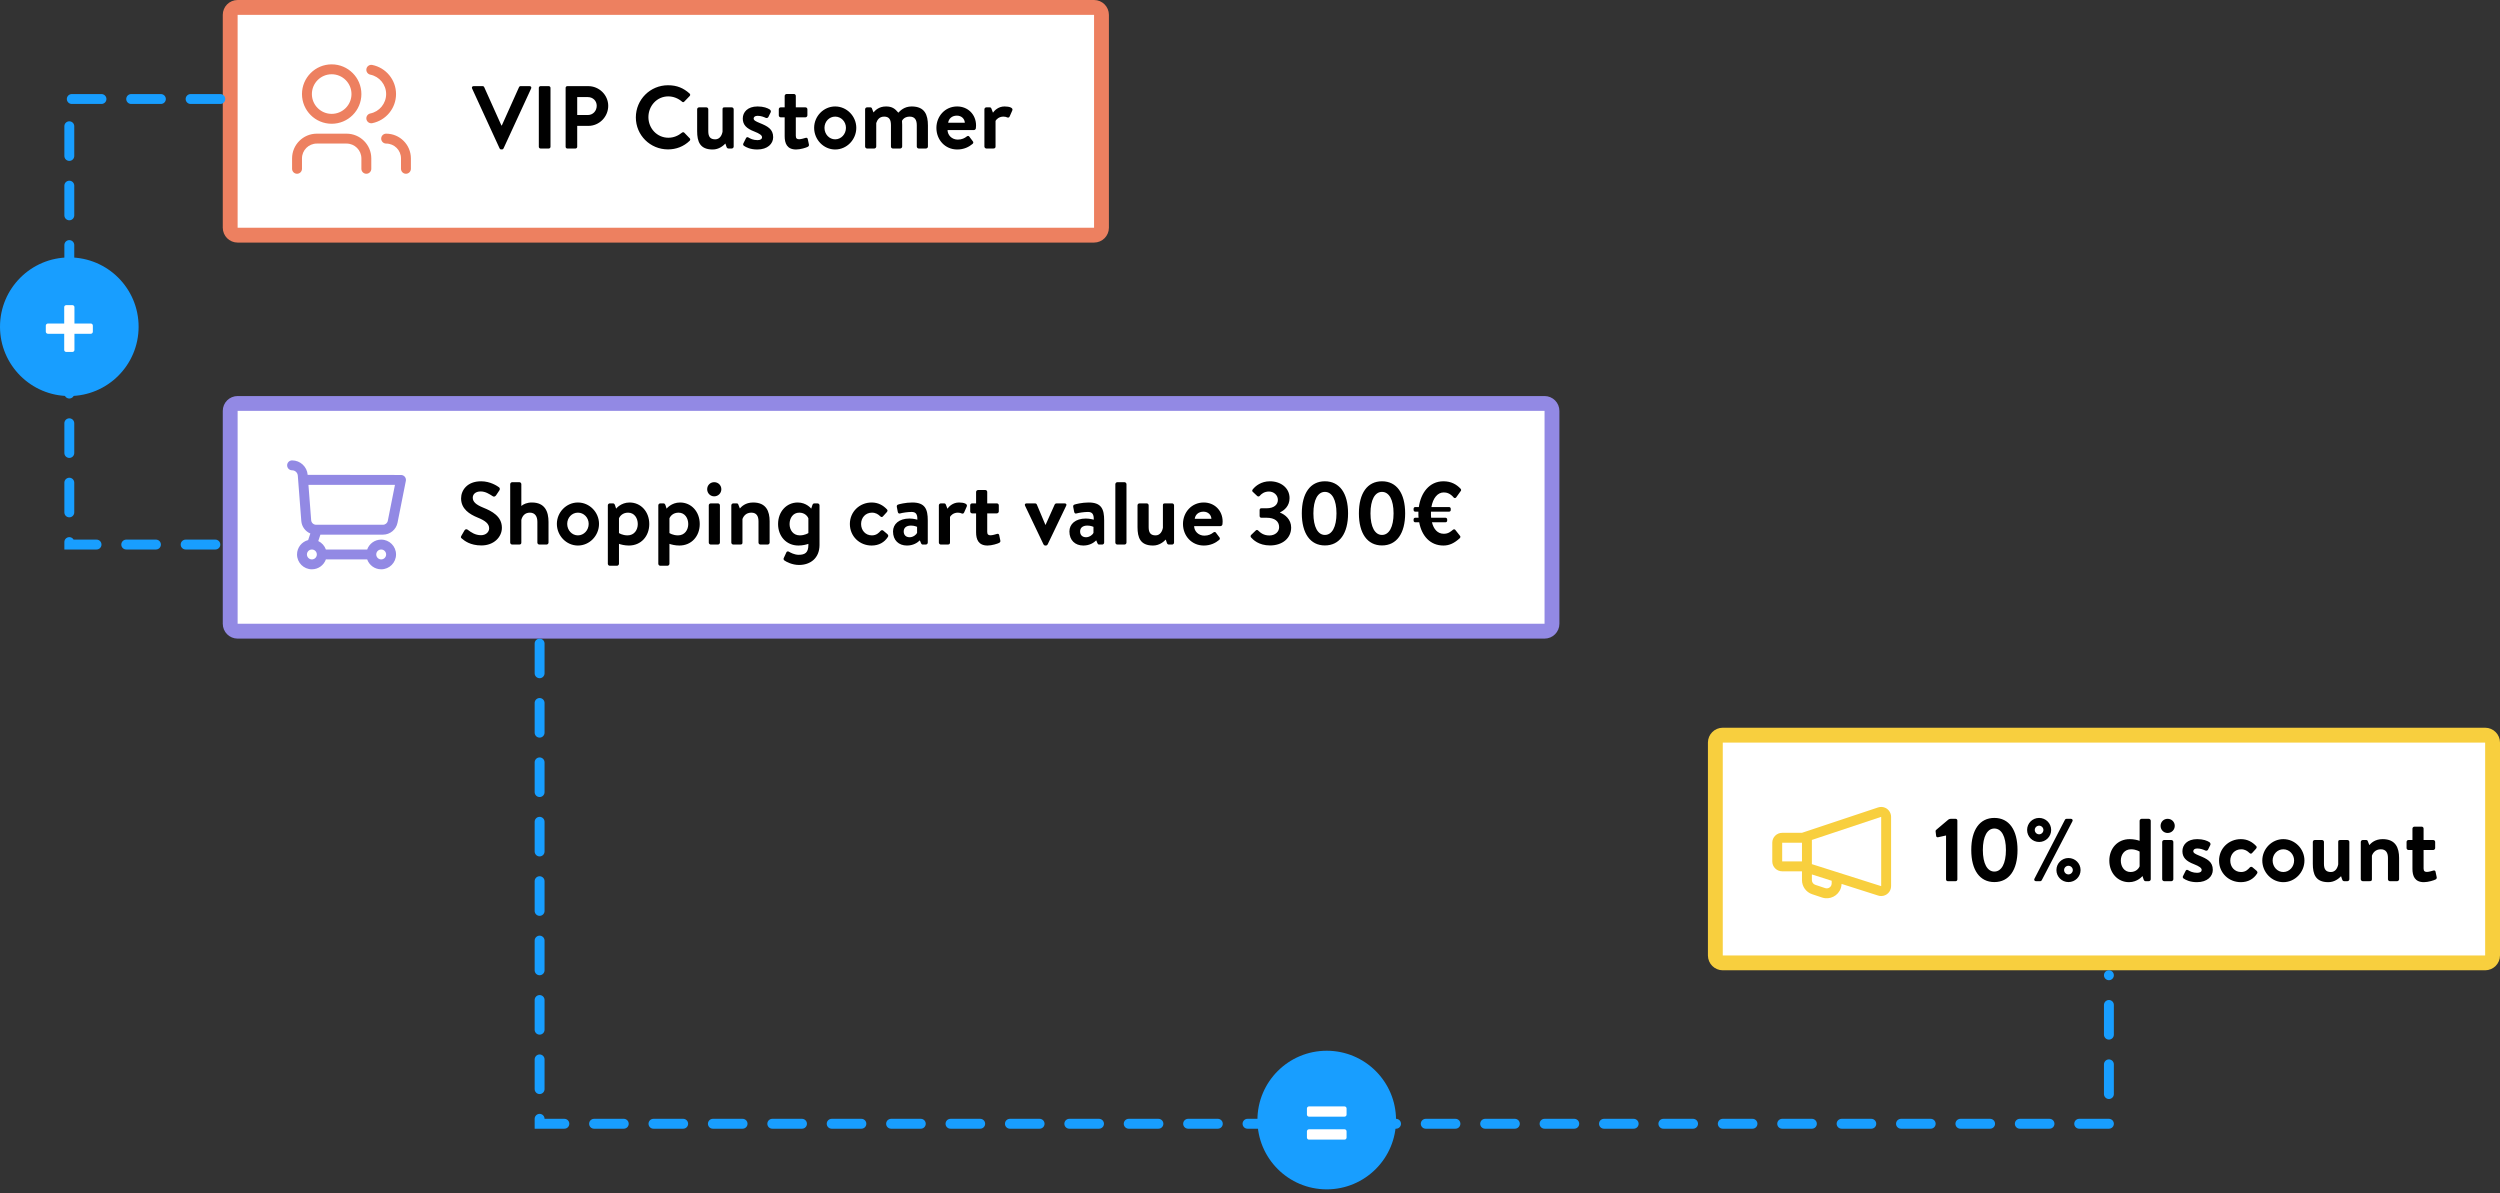
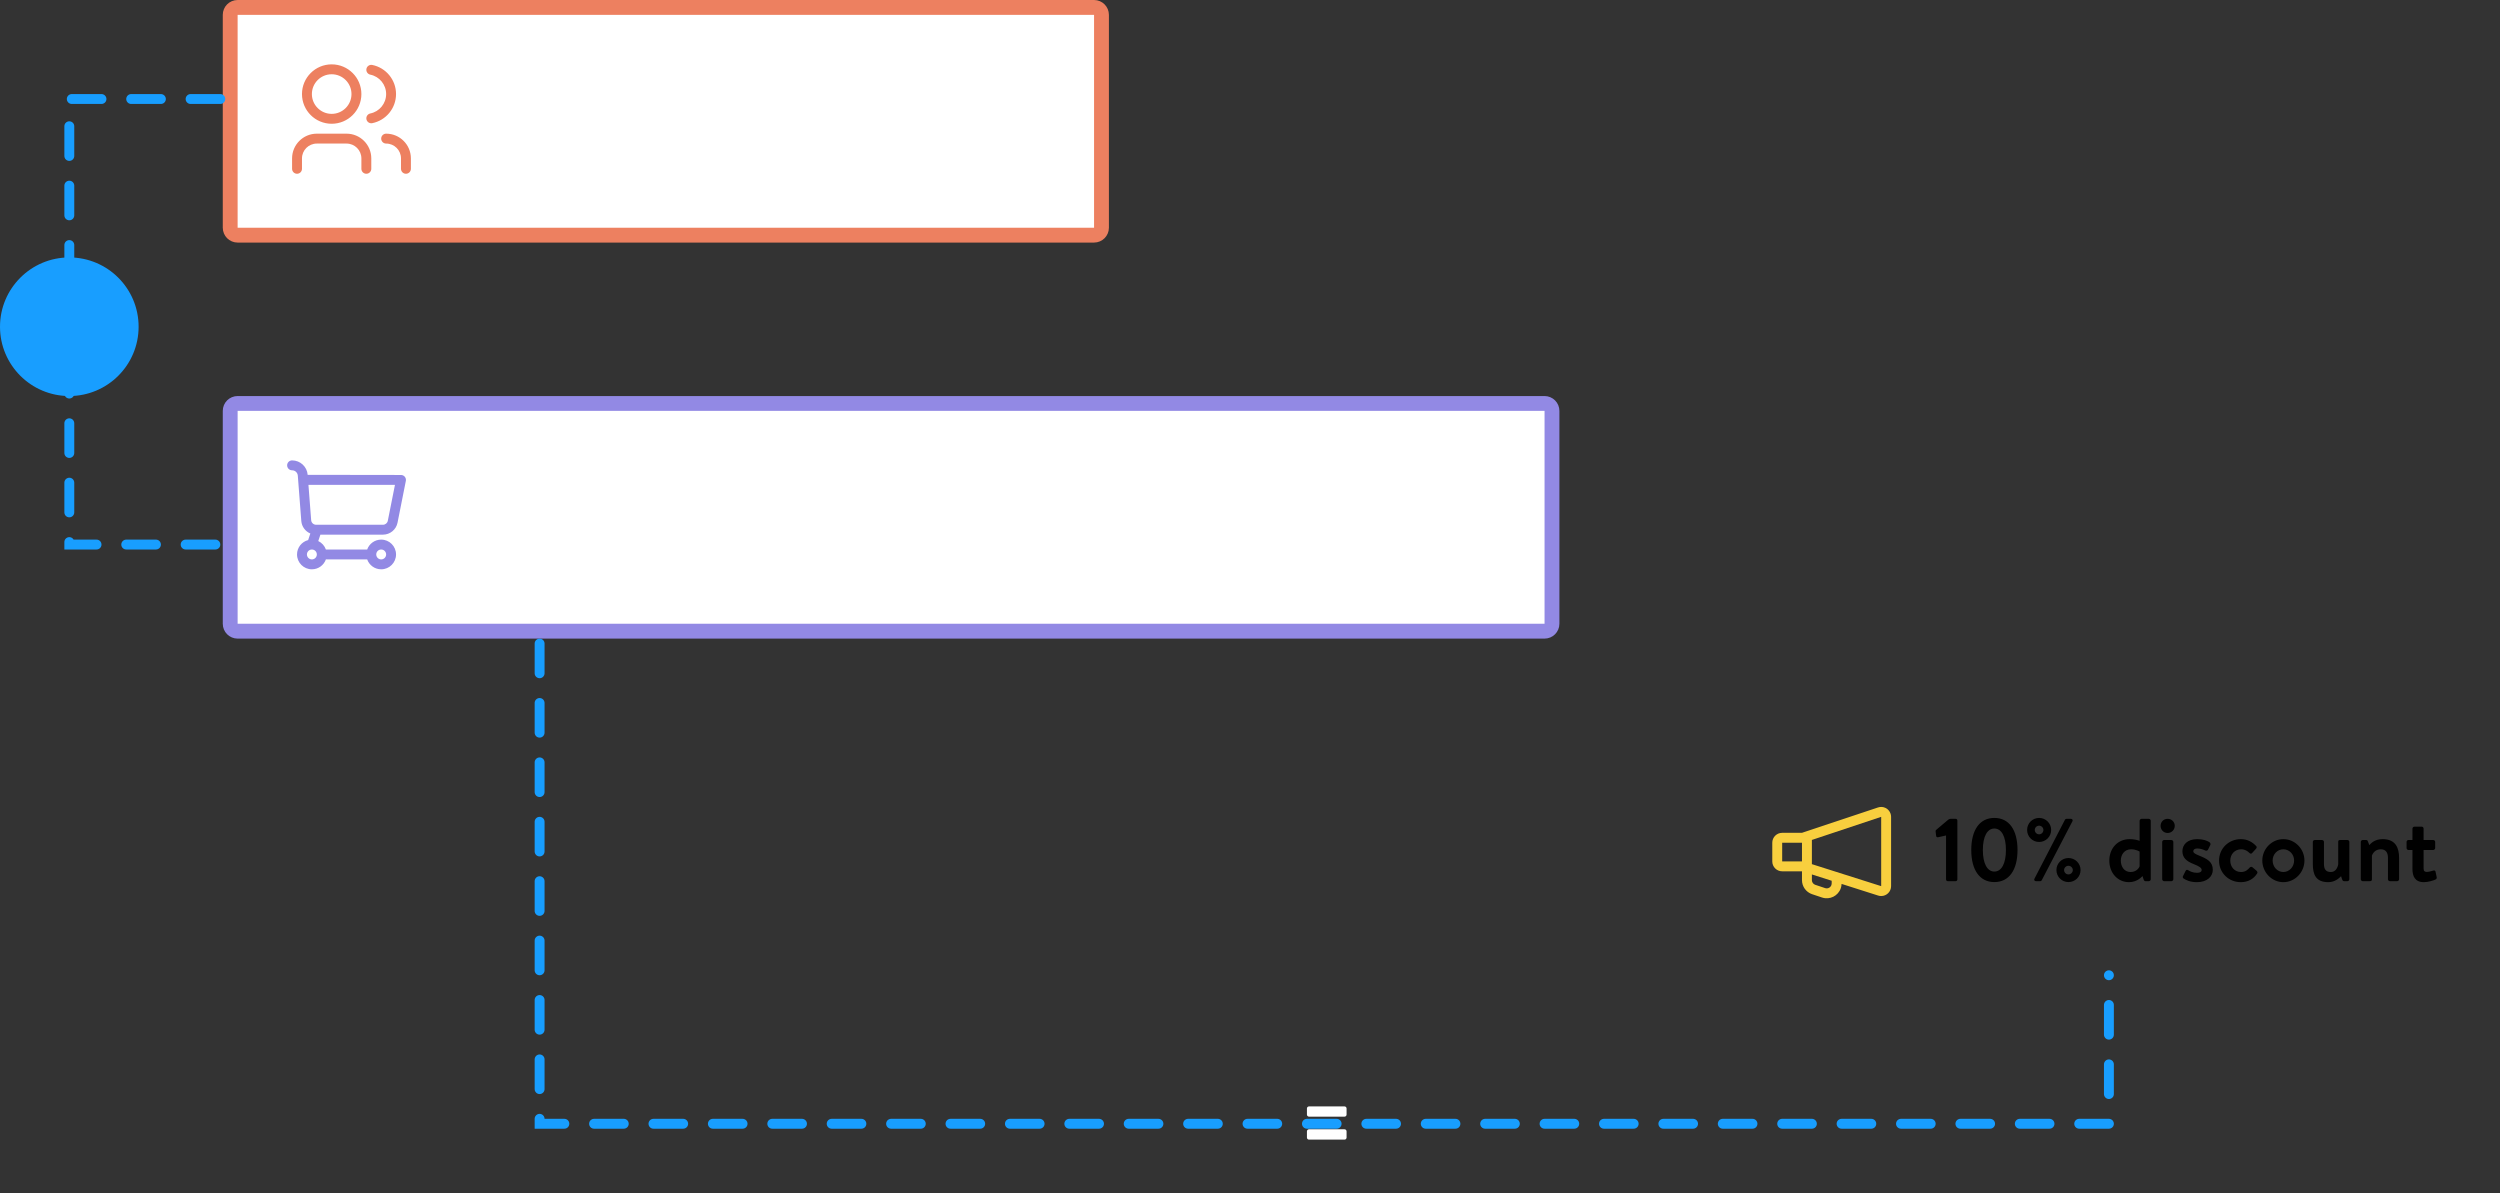
<svg xmlns="http://www.w3.org/2000/svg" width="505" height="241" viewBox="0 0 505 241" fill="none">
  <rect x="0" y="0" width="505" height="241" fill="#333333" stroke="none" />
  <path d="M221 1.5H48C47.172 1.5 46.5 2.172 46.5 3V46C46.5 46.828 47.172 47.5 48 47.5H221C221.828 47.5 222.5 46.828 222.5 46V3C222.5 2.172 221.828 1.5 221 1.5Z" fill="white" stroke="#ED8060" stroke-width="3" />
-   <path d="M100.921 29.982C100.975 30.09 101.065 30.18 101.227 30.18H101.407C101.569 30.18 101.659 30.09 101.713 29.982L107.293 17.868C107.401 17.634 107.257 17.4 106.987 17.4H105.151C104.989 17.4 104.881 17.508 104.845 17.598L101.371 25.338H101.281L97.807 17.598C97.771 17.508 97.663 17.4 97.501 17.4H95.665C95.395 17.4 95.251 17.634 95.359 17.868L100.921 29.982ZM108.842 29.658C108.842 29.838 109.004 30 109.184 30H110.858C111.038 30 111.2 29.838 111.2 29.658V17.742C111.2 17.562 111.038 17.4 110.858 17.4H109.184C109.004 17.4 108.842 17.562 108.842 17.742V29.658ZM114.256 29.658C114.256 29.838 114.4 30 114.598 30H116.254C116.434 30 116.596 29.838 116.596 29.658V25.428H118.846C121.042 25.428 122.86 23.61 122.86 21.378C122.86 19.2 121.042 17.4 118.828 17.4H114.598C114.4 17.4 114.256 17.562 114.256 17.742V29.658ZM116.596 23.232V19.614H118.756C119.764 19.614 120.538 20.37 120.538 21.36C120.538 22.422 119.764 23.232 118.756 23.232H116.596ZM128.441 23.718C128.441 27.318 131.339 30.18 134.939 30.18C136.541 30.18 138.089 29.622 139.313 28.434C139.439 28.308 139.475 28.074 139.331 27.948L138.215 26.796C138.107 26.688 137.909 26.67 137.765 26.796C137.009 27.408 136.091 27.822 135.011 27.822C132.707 27.822 130.979 25.914 130.979 23.664C130.979 21.396 132.689 19.47 134.993 19.47C136.001 19.47 137.009 19.866 137.765 20.532C137.909 20.676 138.089 20.676 138.215 20.532L139.313 19.398C139.457 19.254 139.457 19.038 139.295 18.894C138.071 17.796 136.757 17.22 134.939 17.22C131.339 17.22 128.441 20.118 128.441 23.718ZM140.823 26.49C140.823 28.596 141.381 30.198 143.955 30.198C145.233 30.198 146.097 29.442 146.529 28.992L146.763 29.694C146.817 29.856 146.961 30 147.159 30H147.807C148.023 30 148.203 29.82 148.203 29.604V22.08C148.203 21.846 148.023 21.684 147.807 21.684H146.403C146.061 21.684 145.953 21.756 145.953 22.08V26.598C145.827 27.318 145.395 28.146 144.477 28.146C143.451 28.146 143.073 27.588 143.073 26.49V22.08C143.073 21.846 142.893 21.684 142.677 21.684H141.219C141.003 21.684 140.823 21.846 140.823 22.08V26.49ZM152.976 30.198C155.064 30.198 156.18 29.028 156.18 27.714C156.18 26.058 155.028 25.482 153.426 24.834C152.652 24.51 152.238 24.312 152.238 23.934C152.238 23.664 152.472 23.394 153.03 23.394C153.714 23.394 154.29 23.628 154.686 23.808C154.866 23.88 155.082 23.844 155.208 23.646L155.676 22.692C155.784 22.476 155.676 22.26 155.496 22.116C155.046 21.828 154.254 21.504 153.03 21.504C150.996 21.504 150.042 22.674 150.042 23.934C150.042 25.194 150.762 25.95 152.364 26.562C153.462 26.994 153.93 27.336 153.93 27.714C153.93 28.074 153.642 28.308 153.012 28.308C152.148 28.308 151.554 28.002 151.176 27.768C150.978 27.642 150.78 27.714 150.69 27.912L150.15 28.992C150.06 29.172 150.15 29.37 150.258 29.442C150.726 29.766 151.59 30.198 152.976 30.198ZM158.504 27.516C158.504 28.956 158.972 30.198 160.826 30.198C161.69 30.198 162.878 29.82 163.166 29.658C163.364 29.55 163.454 29.388 163.4 29.172L163.166 28.074C163.13 27.876 162.932 27.768 162.698 27.858C162.482 27.93 161.798 28.128 161.438 28.128C161.024 28.128 160.754 28.002 160.754 27.444V23.7H162.698C162.914 23.7 163.094 23.502 163.094 23.304V22.08C163.094 21.846 162.914 21.684 162.698 21.684H160.754V19.38C160.754 19.164 160.592 18.984 160.376 18.984H158.9C158.702 18.984 158.504 19.164 158.504 19.38V21.684H157.694C157.478 21.684 157.316 21.846 157.316 22.08V23.304C157.316 23.502 157.478 23.7 157.694 23.7H158.504V27.516ZM164.456 25.824C164.456 28.2 166.364 30.198 168.704 30.198C171.062 30.198 172.97 28.2 172.97 25.824C172.97 23.484 171.062 21.504 168.704 21.504C166.364 21.504 164.456 23.484 164.456 25.824ZM166.544 25.824C166.544 24.564 167.498 23.556 168.704 23.556C169.91 23.556 170.882 24.564 170.882 25.824C170.882 27.102 169.91 28.146 168.704 28.146C167.498 28.146 166.544 27.102 166.544 25.824ZM174.751 29.604C174.751 29.82 174.949 30 175.147 30H176.605C176.803 30 177.001 29.82 177.001 29.604V24.852C177.199 24.276 177.577 23.556 178.603 23.556C179.665 23.556 179.971 24.222 179.971 25.302V29.604C179.971 29.82 180.133 30 180.367 30H181.843C182.041 30 182.239 29.82 182.239 29.604V25.212C182.239 24.834 182.203 24.42 182.203 24.42C182.203 24.42 182.545 23.556 183.751 23.556C184.795 23.556 185.191 24.222 185.191 25.302V29.604C185.191 29.82 185.371 30 185.587 30H187.027C187.261 30 187.441 29.82 187.441 29.604V25.356C187.441 23.196 186.811 21.504 184.147 21.504C182.653 21.504 181.825 22.386 181.465 22.764C180.781 21.936 180.187 21.504 178.981 21.504C177.523 21.504 176.785 22.314 176.443 22.71L176.137 21.918C176.101 21.774 175.975 21.684 175.795 21.684H175.147C174.949 21.684 174.751 21.846 174.751 22.08V29.604ZM189.153 25.842C189.153 28.218 190.881 30.198 193.365 30.198C194.715 30.198 195.741 29.676 196.461 29.064C196.659 28.884 196.641 28.686 196.497 28.524L195.795 27.588C195.669 27.408 195.453 27.426 195.255 27.588C194.877 27.894 194.301 28.2 193.473 28.2C192.267 28.2 191.421 27.3 191.403 26.274H196.731C196.911 26.274 197.109 26.112 197.127 25.896C197.145 25.77 197.163 25.482 197.163 25.356C197.163 23.106 195.507 21.504 193.347 21.504C190.881 21.504 189.153 23.502 189.153 25.842ZM191.529 24.798C191.637 23.97 192.285 23.358 193.293 23.358C194.211 23.358 194.859 23.988 194.895 24.798H191.529ZM198.85 29.604C198.85 29.82 199.048 30 199.246 30H200.632C200.902 30 201.1 29.91 201.1 29.604V24.42C201.244 24.132 201.784 23.556 202.684 23.556C203.062 23.556 203.26 23.628 203.458 23.718C203.656 23.808 203.854 23.736 203.944 23.538L204.484 22.314C204.718 21.774 203.908 21.504 202.918 21.504C201.64 21.504 200.866 22.35 200.578 22.764L200.272 21.954C200.2 21.774 200.11 21.684 199.912 21.684H199.246C199.048 21.684 198.85 21.846 198.85 22.08V29.604Z" fill="black" />
  <path fill-rule="evenodd" clip-rule="evenodd" d="M67 15C64.791 15 63 16.791 63 19C63 21.209 64.791 23 67 23C69.209 23 71 21.209 71 19C71 16.791 69.209 15 67 15ZM67 13C70.314 13 73 15.686 73 19C73 22.314 70.314 25 67 25C63.686 25 61 22.314 61 19C61 15.686 63.686 13 67 13ZM61 34.099C61 34.651 60.552 35.099 60 35.099C59.448 35.099 59 34.651 59 34.099V32C59 29.239 61.239 27 64 27H70.001C72.762 27 75.001 29.239 75.001 32V34.099C75.001 34.651 74.553 35.099 74.001 35.099C73.448 35.099 73.001 34.651 73.001 34.099V32C73.001 30.343 71.658 29 70.001 29H64C62.343 29 61 30.343 61 32V34.099ZM74.801 15.08C74.26 14.97 73.91 14.442 74.02 13.901C74.13 13.36 74.658 13.01 75.199 13.12C77.975 13.684 80 16.133 80 19C80 21.867 77.975 24.317 75.199 24.88C74.658 24.99 74.13 24.64 74.02 24.099C73.91 23.558 74.26 23.03 74.801 22.92C76.65 22.545 78 20.911 78 19C78 17.089 76.65 15.455 74.801 15.08ZM78.001 29C77.448 29 77.001 28.552 77.001 28C77.001 27.448 77.448 27 78.001 27C80.762 27 83.001 29.239 83.001 32V34.099C83.001 34.651 82.553 35.099 82.001 35.099C81.448 35.099 81.001 34.651 81.001 34.099V32C81.001 30.343 79.658 29 78.001 29Z" fill="#ED8060" />
  <path d="M312 81.5H48C47.172 81.5 46.5 82.172 46.5 83V126C46.5 126.828 47.172 127.5 48 127.5H312C312.828 127.5 313.5 126.828 313.5 126V83C313.5 82.172 312.828 81.5 312 81.5Z" fill="white" stroke="#9289E4" stroke-width="3" />
-   <path d="M97.243 110.18C99.781 110.18 101.383 108.47 101.383 106.616C101.383 104.294 99.367 103.25 97.621 102.548C96.163 101.954 95.497 101.378 95.497 100.532C95.497 99.848 96.055 99.272 97.081 99.272C98.071 99.272 98.809 99.776 99.583 100.262C99.799 100.406 100.069 100.262 100.213 100.046L100.897 99.02C101.023 98.84 100.969 98.534 100.789 98.426C100.429 98.156 99.025 97.22 97.189 97.22C94.327 97.22 93.139 99.074 93.139 100.676C93.139 102.8 94.831 103.88 96.523 104.564C98.035 105.176 98.809 105.806 98.809 106.724C98.809 107.498 98.107 108.11 97.171 108.11C96.001 108.11 95.191 107.552 94.453 106.994C94.291 106.868 93.985 106.868 93.841 107.12L93.193 108.236C93.031 108.524 93.103 108.632 93.283 108.776C93.805 109.226 94.975 110.18 97.243 110.18ZM103.06 109.604C103.06 109.82 103.258 110 103.456 110H104.878C105.202 110 105.31 109.838 105.31 109.604V105.014C105.526 104.168 106.066 103.556 107.038 103.556C108.028 103.556 108.55 104.258 108.55 105.41V109.604C108.55 109.82 108.73 110 108.946 110H110.404C110.602 110 110.8 109.82 110.8 109.604V105.428C110.8 103.34 110.08 101.504 107.434 101.504C106.444 101.504 105.724 101.846 105.31 102.206V97.796C105.31 97.598 105.13 97.4 104.914 97.4H103.456C103.258 97.4 103.06 97.598 103.06 97.796V109.604ZM112.488 105.824C112.488 108.2 114.396 110.198 116.736 110.198C119.094 110.198 121.002 108.2 121.002 105.824C121.002 103.484 119.094 101.504 116.736 101.504C114.396 101.504 112.488 103.484 112.488 105.824ZM114.576 105.824C114.576 104.564 115.53 103.556 116.736 103.556C117.942 103.556 118.914 104.564 118.914 105.824C118.914 107.102 117.942 108.146 116.736 108.146C115.53 108.146 114.576 107.102 114.576 105.824ZM131.153 105.86C131.153 103.34 129.443 101.504 127.175 101.504C125.411 101.504 124.457 102.746 124.457 102.746L124.241 102.08C124.169 101.846 124.043 101.684 123.845 101.684H123.179C122.963 101.684 122.783 101.864 122.783 102.08V113.888C122.783 114.086 122.963 114.284 123.179 114.284H124.637C124.835 114.284 125.033 114.086 125.033 113.888V109.856C125.411 110 126.203 110.198 127.031 110.198C129.515 110.198 131.153 108.29 131.153 105.86ZM125.033 104.708C125.213 104.24 125.789 103.556 126.869 103.556C128.165 103.556 128.831 104.69 128.831 105.86C128.831 107.03 128.129 108.146 126.761 108.146C125.717 108.146 125.033 107.678 125.033 107.678V104.708ZM141.348 105.86C141.348 103.34 139.638 101.504 137.37 101.504C135.606 101.504 134.652 102.746 134.652 102.746L134.436 102.08C134.364 101.846 134.238 101.684 134.04 101.684H133.374C133.158 101.684 132.978 101.864 132.978 102.08V113.888C132.978 114.086 133.158 114.284 133.374 114.284H134.832C135.03 114.284 135.228 114.086 135.228 113.888V109.856C135.606 110 136.398 110.198 137.226 110.198C139.71 110.198 141.348 108.29 141.348 105.86ZM135.228 104.708C135.408 104.24 135.984 103.556 137.064 103.556C138.36 103.556 139.026 104.69 139.026 105.86C139.026 107.03 138.324 108.146 136.956 108.146C135.912 108.146 135.228 107.678 135.228 107.678V104.708ZM143.173 109.604C143.173 109.82 143.371 110 143.569 110H145.027C145.225 110 145.423 109.82 145.423 109.604V102.08C145.423 101.846 145.225 101.684 145.027 101.684H143.569C143.371 101.684 143.173 101.846 143.173 102.08V109.604ZM144.271 100.262C145.081 100.262 145.711 99.614 145.711 98.822C145.711 98.03 145.081 97.4 144.271 97.4C143.461 97.4 142.849 98.03 142.849 98.822C142.849 99.614 143.461 100.262 144.271 100.262ZM147.726 109.604C147.726 109.82 147.924 110 148.122 110H149.454C149.85 110 149.976 109.91 149.976 109.604V104.852C150.174 104.276 150.696 103.556 151.776 103.556C152.784 103.556 153.216 104.222 153.216 105.302V109.604C153.216 109.82 153.396 110 153.612 110H155.07C155.268 110 155.466 109.82 155.466 109.604V105.302C155.466 103.286 154.782 101.504 152.136 101.504C150.534 101.504 149.76 102.368 149.454 102.71L149.148 101.936C149.094 101.774 149.004 101.684 148.806 101.684H148.122C147.924 101.684 147.726 101.846 147.726 102.08V109.604ZM163.291 107.678C163.291 107.678 162.607 108.146 161.563 108.146C160.195 108.146 159.493 107.03 159.493 105.86C159.493 104.69 160.159 103.556 161.455 103.556C162.535 103.556 163.111 104.24 163.291 104.708V107.678ZM165.541 102.08C165.541 101.864 165.361 101.684 165.145 101.684H164.479C164.281 101.684 164.155 101.846 164.083 102.08L163.867 102.746C163.867 102.746 162.913 101.504 161.149 101.504C158.881 101.504 157.171 103.34 157.171 105.86C157.171 108.29 158.809 110.198 161.293 110.198C162.121 110.198 162.913 110 163.291 109.856V110.09C163.291 111.638 162.607 112.07 161.329 112.07C160.465 112.07 159.655 111.62 159.349 111.44C159.169 111.332 158.935 111.386 158.863 111.548L158.323 112.718C158.233 112.862 158.287 113.078 158.413 113.186C158.809 113.492 160.033 114.122 161.401 114.122C163.669 114.122 165.541 112.772 165.541 110.09V102.08ZM171.673 105.842C171.673 108.344 173.635 110.198 176.065 110.198C177.541 110.198 178.657 109.55 179.359 108.452C179.503 108.236 179.413 108.038 179.215 107.858L178.405 107.174C178.261 107.048 178.009 107.084 177.883 107.228C177.523 107.642 177.037 108.146 176.119 108.146C174.823 108.146 173.941 107.138 173.941 105.842C173.941 104.564 174.841 103.556 176.137 103.556C176.911 103.556 177.397 103.898 177.793 104.276C177.955 104.438 178.153 104.528 178.333 104.33L179.089 103.502C179.269 103.322 179.359 103.088 179.179 102.908C178.387 102.062 177.379 101.504 176.083 101.504C173.617 101.504 171.673 103.394 171.673 105.842ZM180.39 107.354C180.39 109.136 181.542 110.198 183.198 110.198C184.494 110.198 185.322 109.622 185.808 109.154L186.042 109.712C186.15 109.946 186.258 110 186.402 110H187.014C187.23 110 187.41 109.82 187.41 109.604V105.122C187.41 102.854 186.87 101.504 184.278 101.504C182.928 101.504 181.614 101.846 181.434 101.918C181.254 101.972 181.092 102.116 181.164 102.422L181.344 103.358C181.38 103.61 181.542 103.808 181.812 103.718C182.298 103.574 183.396 103.412 184.152 103.412C185.034 103.412 185.34 103.916 185.304 104.978C185.304 104.978 184.548 104.744 183.702 104.744C181.596 104.744 180.39 105.878 180.39 107.354ZM182.55 107.354C182.55 106.616 183.072 106.166 184.026 106.166C184.692 106.166 185.25 106.418 185.25 106.418V107.642C185.142 107.948 184.494 108.524 183.756 108.524C182.982 108.524 182.55 108.056 182.55 107.354ZM189.65 109.604C189.65 109.82 189.848 110 190.046 110H191.432C191.702 110 191.9 109.91 191.9 109.604V104.42C192.044 104.132 192.584 103.556 193.484 103.556C193.862 103.556 194.06 103.628 194.258 103.718C194.456 103.808 194.654 103.736 194.744 103.538L195.284 102.314C195.518 101.774 194.708 101.504 193.718 101.504C192.44 101.504 191.666 102.35 191.378 102.764L191.072 101.954C191 101.774 190.91 101.684 190.712 101.684H190.046C189.848 101.684 189.65 101.846 189.65 102.08V109.604ZM197.169 107.516C197.169 108.956 197.637 110.198 199.491 110.198C200.355 110.198 201.543 109.82 201.831 109.658C202.029 109.55 202.119 109.388 202.065 109.172L201.831 108.074C201.795 107.876 201.597 107.768 201.363 107.858C201.147 107.93 200.463 108.128 200.103 108.128C199.689 108.128 199.419 108.002 199.419 107.444V103.7H201.363C201.579 103.7 201.759 103.502 201.759 103.304V102.08C201.759 101.846 201.579 101.684 201.363 101.684H199.419V99.38C199.419 99.164 199.257 98.984 199.041 98.984H197.565C197.367 98.984 197.169 99.164 197.169 99.38V101.684H196.359C196.143 101.684 195.981 101.846 195.981 102.08V103.304C195.981 103.502 196.143 103.7 196.359 103.7H197.169V107.516ZM210.793 109.982C210.865 110.09 210.973 110.198 211.153 110.198H211.261C211.441 110.198 211.549 110.09 211.621 109.982L215.365 102.17C215.509 101.918 215.383 101.684 215.077 101.684H213.565C213.331 101.684 213.151 101.702 213.043 101.918L211.207 106.022C211.207 106.022 211.189 106.022 211.171 106.022L209.443 101.918C209.371 101.774 209.263 101.684 209.065 101.684H207.355C207.049 101.684 206.941 101.918 207.067 102.17L210.793 109.982ZM216.021 107.354C216.021 109.136 217.173 110.198 218.829 110.198C220.125 110.198 220.953 109.622 221.439 109.154L221.673 109.712C221.781 109.946 221.889 110 222.033 110H222.645C222.861 110 223.041 109.82 223.041 109.604V105.122C223.041 102.854 222.501 101.504 219.909 101.504C218.559 101.504 217.245 101.846 217.065 101.918C216.885 101.972 216.723 102.116 216.795 102.422L216.975 103.358C217.011 103.61 217.173 103.808 217.443 103.718C217.929 103.574 219.027 103.412 219.783 103.412C220.665 103.412 220.971 103.916 220.935 104.978C220.935 104.978 220.179 104.744 219.333 104.744C217.227 104.744 216.021 105.878 216.021 107.354ZM218.181 107.354C218.181 106.616 218.703 106.166 219.657 106.166C220.323 106.166 220.881 106.418 220.881 106.418V107.642C220.773 107.948 220.125 108.524 219.387 108.524C218.613 108.524 218.181 108.056 218.181 107.354ZM225.299 109.604C225.299 109.82 225.497 110 225.695 110H227.153C227.351 110 227.549 109.82 227.549 109.604V97.796C227.549 97.598 227.351 97.4 227.153 97.4H225.695C225.497 97.4 225.299 97.598 225.299 97.796V109.604ZM229.779 106.49C229.779 108.596 230.337 110.198 232.911 110.198C234.189 110.198 235.053 109.442 235.485 108.992L235.719 109.694C235.773 109.856 235.917 110 236.115 110H236.763C236.979 110 237.159 109.82 237.159 109.604V102.08C237.159 101.846 236.979 101.684 236.763 101.684H235.359C235.017 101.684 234.909 101.756 234.909 102.08V106.598C234.783 107.318 234.351 108.146 233.433 108.146C232.407 108.146 232.029 107.588 232.029 106.49V102.08C232.029 101.846 231.849 101.684 231.633 101.684H230.175C229.959 101.684 229.779 101.846 229.779 102.08V106.49ZM238.962 105.842C238.962 108.218 240.69 110.198 243.174 110.198C244.524 110.198 245.55 109.676 246.27 109.064C246.468 108.884 246.45 108.686 246.306 108.524L245.604 107.588C245.478 107.408 245.262 107.426 245.064 107.588C244.686 107.894 244.11 108.2 243.282 108.2C242.076 108.2 241.23 107.3 241.212 106.274H246.54C246.72 106.274 246.918 106.112 246.936 105.896C246.954 105.77 246.972 105.482 246.972 105.356C246.972 103.106 245.316 101.504 243.156 101.504C240.69 101.504 238.962 103.502 238.962 105.842ZM241.338 104.798C241.446 103.97 242.094 103.358 243.102 103.358C244.02 103.358 244.668 103.988 244.704 104.798H241.338ZM252.696 108.542C253.11 109.01 254.244 110.18 256.548 110.18C259.104 110.18 260.814 108.668 260.814 106.562C260.814 104.924 259.572 103.934 258.582 103.556V103.484C259.41 103.106 260.49 102.224 260.49 100.622C260.49 98.534 258.69 97.22 256.53 97.22C254.748 97.22 253.596 98.174 253.056 98.858C252.93 99.002 252.894 99.218 253.056 99.344L253.956 100.19C254.118 100.334 254.334 100.316 254.46 100.172C254.766 99.794 255.36 99.29 256.332 99.29C257.268 99.29 258.132 99.974 258.132 100.982C258.132 101.936 257.358 102.674 255.828 102.674H254.784C254.568 102.674 254.442 102.8 254.442 103.052V104.222C254.442 104.438 254.586 104.582 254.784 104.582H255.828C257.502 104.582 258.384 105.302 258.384 106.49C258.384 107.444 257.556 108.164 256.422 108.164C255.288 108.164 254.64 107.66 254.136 107.156C253.992 107.012 253.83 107.012 253.668 107.156L252.714 108.074C252.606 108.2 252.588 108.398 252.696 108.542ZM267.629 110.18C270.599 110.18 272.309 107.75 272.309 103.7C272.309 99.632 270.599 97.22 267.629 97.22C264.677 97.22 262.967 99.632 262.967 103.7C262.967 107.75 264.677 110.18 267.629 110.18ZM267.629 108.056C266.207 108.056 265.307 106.454 265.307 103.7C265.307 100.946 266.207 99.362 267.629 99.362C269.069 99.362 269.969 100.946 269.969 103.7C269.969 106.454 269.069 108.056 267.629 108.056ZM279.16 110.18C282.13 110.18 283.84 107.75 283.84 103.7C283.84 99.632 282.13 97.22 279.16 97.22C276.208 97.22 274.498 99.632 274.498 103.7C274.498 107.75 276.208 110.18 279.16 110.18ZM279.16 108.056C277.738 108.056 276.838 106.454 276.838 103.7C276.838 100.946 277.738 99.362 279.16 99.362C280.6 99.362 281.5 100.946 281.5 103.7C281.5 106.454 280.6 108.056 279.16 108.056ZM291.574 110.198C292.78 110.198 293.788 109.712 294.886 108.704C295.012 108.578 295.048 108.344 294.904 108.218L293.95 107.012C293.842 106.904 293.644 106.886 293.5 107.012C293.032 107.39 292.564 107.822 291.646 107.822C290.368 107.822 289.594 106.868 289.252 105.5H291.988C292.186 105.5 292.33 105.356 292.33 105.176V104.924C292.33 104.744 292.186 104.582 291.988 104.582H289.09C289.054 104.294 289.054 103.988 289.054 103.664V103.358H292.708C292.906 103.358 293.05 103.214 293.05 103.034V102.764C293.05 102.584 292.906 102.422 292.708 102.422H289.144C289.45 100.64 290.386 99.47 291.628 99.47C292.258 99.47 292.942 99.668 293.644 100.496C293.77 100.658 294.004 100.64 294.13 100.496L295.048 99.218C295.192 99.074 295.174 98.876 295.03 98.714C294.202 97.832 293.104 97.22 291.574 97.22C288.694 97.22 287.002 99.596 286.606 102.422H285.868C285.688 102.422 285.544 102.584 285.544 102.764V103.016C285.544 103.196 285.688 103.358 285.868 103.358H286.516V103.718C286.516 104.024 286.516 104.312 286.552 104.582H285.868C285.688 104.582 285.544 104.744 285.544 104.924V105.158C285.544 105.338 285.688 105.5 285.868 105.5H286.678C287.182 108.272 288.91 110.198 291.574 110.198Z" fill="black" />
  <path fill-rule="evenodd" clip-rule="evenodd" d="M65.834 112.986C65.426 114.159 64.311 115 63 115C61.343 115 60 113.657 60 112C60 110.603 60.955 109.429 62.248 109.095L62.69 107.767C61.682 107.343 60.95 106.383 60.861 105.23L60.156 96.071C60.11 95.467 59.606 95 59 95C58.448 95 58 94.552 58 94C58 93.448 58.448 93 59 93C60.651 93 62.024 94.271 62.15 95.917L81 95.945C81.631 95.945 82.104 96.521 81.981 97.14L80.301 105.585C80.022 106.989 78.79 108 77.359 108H64.721L64.29 109.291C65.009 109.634 65.57 110.254 65.834 111.014C65.888 111.005 65.944 111 66 111H74.171C74.582 109.835 75.694 109 77 109C78.657 109 80 110.343 80 112C80 113.657 78.657 115 77 115C75.694 115 74.582 114.165 74.171 113H66C65.944 113 65.888 112.995 65.834 112.986ZM62.984 111C62.439 111.009 62 111.453 62 112C62 112.552 62.448 113 63 113C63.552 113 64 112.552 64 112C64 111.453 63.561 111.009 63.017 111C63.006 111 62.995 111 62.984 111ZM64.023 106H77.359C77.836 106 78.246 105.663 78.339 105.195L79.781 97.945H62.306L62.855 105.077C62.895 105.598 63.33 106 63.852 106H63.977C63.992 106 64.008 106 64.023 106ZM77 113C77.552 113 78 112.552 78 112C78 111.448 77.552 111 77 111C76.448 111 76 111.448 76 112C76 112.552 76.448 113 77 113Z" fill="#9289E4" />
-   <path d="M502 148.5H348C347.172 148.5 346.5 149.172 346.5 150V193C346.5 193.828 347.172 194.5 348 194.5H502C502.828 194.5 503.5 193.828 503.5 193V150C503.5 149.172 502.828 148.5 502 148.5Z" fill="white" stroke="#F8CF3E" stroke-width="3" />
  <path d="M393.101 177.64C393.101 177.838 393.245 178 393.461 178H395.045C395.243 178 395.387 177.838 395.387 177.64V165.742C395.387 165.562 395.243 165.4 395.045 165.4H394.109C393.857 165.4 393.659 165.472 393.479 165.634L391.175 167.578C391.013 167.704 390.977 167.776 390.995 167.974L391.103 168.874C391.121 169.054 391.301 169.162 391.481 169.126L393.101 168.766V177.64ZM402.858 178.18C405.828 178.18 407.538 175.75 407.538 171.7C407.538 167.632 405.828 165.22 402.858 165.22C399.906 165.22 398.196 167.632 398.196 171.7C398.196 175.75 399.906 178.18 402.858 178.18ZM402.858 176.056C401.436 176.056 400.536 174.454 400.536 171.7C400.536 168.946 401.436 167.362 402.858 167.362C404.298 167.362 405.198 168.946 405.198 171.7C405.198 174.454 404.298 176.056 402.858 176.056ZM411.905 170.08C413.237 170.08 414.335 169 414.335 167.65C414.335 166.3 413.237 165.22 411.905 165.22C410.555 165.22 409.475 166.3 409.475 167.65C409.475 169 410.555 170.08 411.905 170.08ZM410.951 177.514C410.825 177.748 410.987 178 411.257 178H412.121C412.265 178 412.391 177.892 412.427 177.82L418.637 165.886C418.763 165.652 418.601 165.4 418.331 165.4H417.431C417.287 165.4 417.179 165.472 417.125 165.58L410.951 177.514ZM411.905 168.532C411.419 168.532 411.023 168.136 411.023 167.65C411.023 167.182 411.419 166.786 411.905 166.786C412.373 166.786 412.769 167.182 412.769 167.65C412.769 168.136 412.373 168.532 411.905 168.532ZM415.397 175.75C415.397 177.1 416.495 178.18 417.827 178.18C419.177 178.18 420.275 177.1 420.275 175.75C420.275 174.4 419.177 173.32 417.827 173.32C416.495 173.32 415.397 174.4 415.397 175.75ZM416.945 175.75C416.945 175.282 417.341 174.886 417.827 174.886C418.295 174.886 418.709 175.282 418.709 175.75C418.709 176.236 418.295 176.632 417.827 176.632C417.341 176.632 416.945 176.236 416.945 175.75ZM426.082 173.842C426.082 176.362 427.792 178.198 430.06 178.198C431.824 178.198 432.778 176.956 432.778 176.956L432.994 177.604C433.066 177.838 433.192 178 433.39 178H434.056C434.272 178 434.452 177.82 434.452 177.604V165.796C434.452 165.598 434.272 165.4 434.056 165.4H432.598C432.4 165.4 432.202 165.598 432.202 165.796V169.846C431.824 169.702 431.032 169.504 430.204 169.504C427.72 169.504 426.082 171.412 426.082 173.842ZM432.202 174.994C432.022 175.462 431.446 176.146 430.366 176.146C429.07 176.146 428.404 175.012 428.404 173.842C428.404 172.672 429.106 171.556 430.474 171.556C431.518 171.556 432.202 172.024 432.202 172.024V174.994ZM436.763 177.604C436.763 177.82 436.961 178 437.159 178H438.617C438.815 178 439.013 177.82 439.013 177.604V170.08C439.013 169.846 438.815 169.684 438.617 169.684H437.159C436.961 169.684 436.763 169.846 436.763 170.08V177.604ZM437.861 168.262C438.671 168.262 439.301 167.614 439.301 166.822C439.301 166.03 438.671 165.4 437.861 165.4C437.051 165.4 436.439 166.03 436.439 166.822C436.439 167.614 437.051 168.262 437.861 168.262ZM443.782 178.198C445.87 178.198 446.986 177.028 446.986 175.714C446.986 174.058 445.834 173.482 444.232 172.834C443.458 172.51 443.044 172.312 443.044 171.934C443.044 171.664 443.278 171.394 443.836 171.394C444.52 171.394 445.096 171.628 445.492 171.808C445.672 171.88 445.888 171.844 446.014 171.646L446.482 170.692C446.59 170.476 446.482 170.26 446.302 170.116C445.852 169.828 445.06 169.504 443.836 169.504C441.802 169.504 440.848 170.674 440.848 171.934C440.848 173.194 441.568 173.95 443.17 174.562C444.268 174.994 444.736 175.336 444.736 175.714C444.736 176.074 444.448 176.308 443.818 176.308C442.954 176.308 442.36 176.002 441.982 175.768C441.784 175.642 441.586 175.714 441.496 175.912L440.956 176.992C440.866 177.172 440.956 177.37 441.064 177.442C441.532 177.766 442.396 178.198 443.782 178.198ZM448.248 173.842C448.248 176.344 450.21 178.198 452.64 178.198C454.116 178.198 455.232 177.55 455.934 176.452C456.078 176.236 455.988 176.038 455.79 175.858L454.98 175.174C454.836 175.048 454.584 175.084 454.458 175.228C454.098 175.642 453.612 176.146 452.694 176.146C451.398 176.146 450.516 175.138 450.516 173.842C450.516 172.564 451.416 171.556 452.712 171.556C453.486 171.556 453.972 171.898 454.368 172.276C454.53 172.438 454.728 172.528 454.908 172.33L455.664 171.502C455.844 171.322 455.934 171.088 455.754 170.908C454.962 170.062 453.954 169.504 452.658 169.504C450.192 169.504 448.248 171.394 448.248 173.842ZM456.984 173.824C456.984 176.2 458.892 178.198 461.232 178.198C463.59 178.198 465.498 176.2 465.498 173.824C465.498 171.484 463.59 169.504 461.232 169.504C458.892 169.504 456.984 171.484 456.984 173.824ZM459.072 173.824C459.072 172.564 460.026 171.556 461.232 171.556C462.438 171.556 463.41 172.564 463.41 173.824C463.41 175.102 462.438 176.146 461.232 176.146C460.026 176.146 459.072 175.102 459.072 173.824ZM467.189 174.49C467.189 176.596 467.747 178.198 470.321 178.198C471.599 178.198 472.463 177.442 472.895 176.992L473.129 177.694C473.183 177.856 473.327 178 473.525 178H474.173C474.389 178 474.569 177.82 474.569 177.604V170.08C474.569 169.846 474.389 169.684 474.173 169.684H472.769C472.427 169.684 472.319 169.756 472.319 170.08V174.598C472.193 175.318 471.761 176.146 470.843 176.146C469.817 176.146 469.439 175.588 469.439 174.49V170.08C469.439 169.846 469.259 169.684 469.043 169.684H467.585C467.369 169.684 467.189 169.846 467.189 170.08V174.49ZM476.877 177.604C476.877 177.82 477.075 178 477.273 178H478.605C479.001 178 479.127 177.91 479.127 177.604V172.852C479.325 172.276 479.847 171.556 480.927 171.556C481.935 171.556 482.367 172.222 482.367 173.302V177.604C482.367 177.82 482.547 178 482.763 178H484.221C484.419 178 484.617 177.82 484.617 177.604V173.302C484.617 171.286 483.933 169.504 481.287 169.504C479.685 169.504 478.911 170.368 478.605 170.71L478.299 169.936C478.245 169.774 478.155 169.684 477.957 169.684H477.273C477.075 169.684 476.877 169.846 476.877 170.08V177.604ZM487.314 175.516C487.314 176.956 487.782 178.198 489.636 178.198C490.5 178.198 491.688 177.82 491.976 177.658C492.174 177.55 492.264 177.388 492.21 177.172L491.976 176.074C491.94 175.876 491.742 175.768 491.508 175.858C491.292 175.93 490.608 176.128 490.248 176.128C489.834 176.128 489.564 176.002 489.564 175.444V171.7H491.508C491.724 171.7 491.904 171.502 491.904 171.304V170.08C491.904 169.846 491.724 169.684 491.508 169.684H489.564V167.38C489.564 167.164 489.402 166.984 489.186 166.984H487.71C487.512 166.984 487.314 167.164 487.314 167.38V169.684H486.504C486.288 169.684 486.126 169.846 486.126 170.08V171.304C486.126 171.502 486.288 171.7 486.504 171.7H487.314V175.516Z" fill="black" />
  <path fill-rule="evenodd" clip-rule="evenodd" d="M364 174V170.226H360V174H364ZM364 176.004H360C358.895 176.004 358 175.109 358 174.004V170.23C358 169.125 358.895 168.23 360 168.23H364V168.226L379.368 163.103C380.415 162.754 381.548 163.32 381.897 164.368C381.965 164.572 382 164.786 382 165.001V179C382 180.105 381.105 181 380 181C379.785 181 379.571 180.965 379.368 180.897L371.999 178.549C371.99 178.838 371.938 179.125 371.847 179.4C371.323 180.972 369.624 181.821 368.052 181.297L366.051 180.63C364.826 180.222 364 179.075 364 177.784V176.004ZM366 176.637V177.784C366 178.215 366.275 178.597 366.684 178.733L368.684 179.4C369.208 179.574 369.775 179.291 369.949 178.767C369.984 178.664 370.001 178.556 370.001 178.448L370 177.912L366 176.637ZM366 169.667V174.558L380 179V165.001L366 169.667Z" fill="#F8CF3E" />
  <path d="M44.5 20H14V110H44.5" stroke="#189EFF" stroke-width="2" stroke-linecap="round" stroke-dasharray="6 6" />
  <path d="M14 80C21.732 80 28 73.732 28 66C28 58.268 21.732 52 14 52C6.268 52 0 58.268 0 66C0 73.732 6.268 80 14 80Z" fill="#189EFF" />
-   <path d="M12.97 70.7C12.97 70.92 13.168 71.096 13.388 71.096H14.62C14.84 71.096 15.038 70.92 15.038 70.7V67.422H18.36C18.58 67.422 18.756 67.224 18.756 67.004V65.772C18.756 65.552 18.58 65.354 18.36 65.354H15.038V62.032C15.038 61.812 14.84 61.636 14.62 61.636H13.388C13.168 61.636 12.97 61.812 12.97 62.032V65.354H9.67C9.45 65.354 9.252 65.552 9.252 65.772V67.004C9.252 67.224 9.45 67.422 9.67 67.422H12.97V70.7Z" fill="white" />
  <path d="M109 130V227H426V197" stroke="#189EFF" stroke-width="2" stroke-linecap="round" stroke-dasharray="6 6" />
-   <path d="M282 226.25C282 218.518 275.732 212.25 268 212.25C260.268 212.25 254 218.518 254 226.25C254 233.982 260.268 240.25 268 240.25C275.732 240.25 282 233.982 282 226.25Z" fill="#189EFF" />
  <path d="M264.418 225.564H271.59C271.832 225.564 272.008 225.366 272.008 225.146V223.914C272.008 223.694 271.832 223.496 271.59 223.496H264.418C264.176 223.496 264 223.694 264 223.914V225.146C264 225.366 264.176 225.564 264.418 225.564ZM264.418 230.206H271.59C271.832 230.206 272.008 230.008 272.008 229.788V228.534C272.008 228.314 271.832 228.116 271.59 228.116H264.418C264.176 228.116 264 228.314 264 228.534V229.788C264 230.008 264.176 230.206 264.418 230.206Z" fill="white" />
</svg>